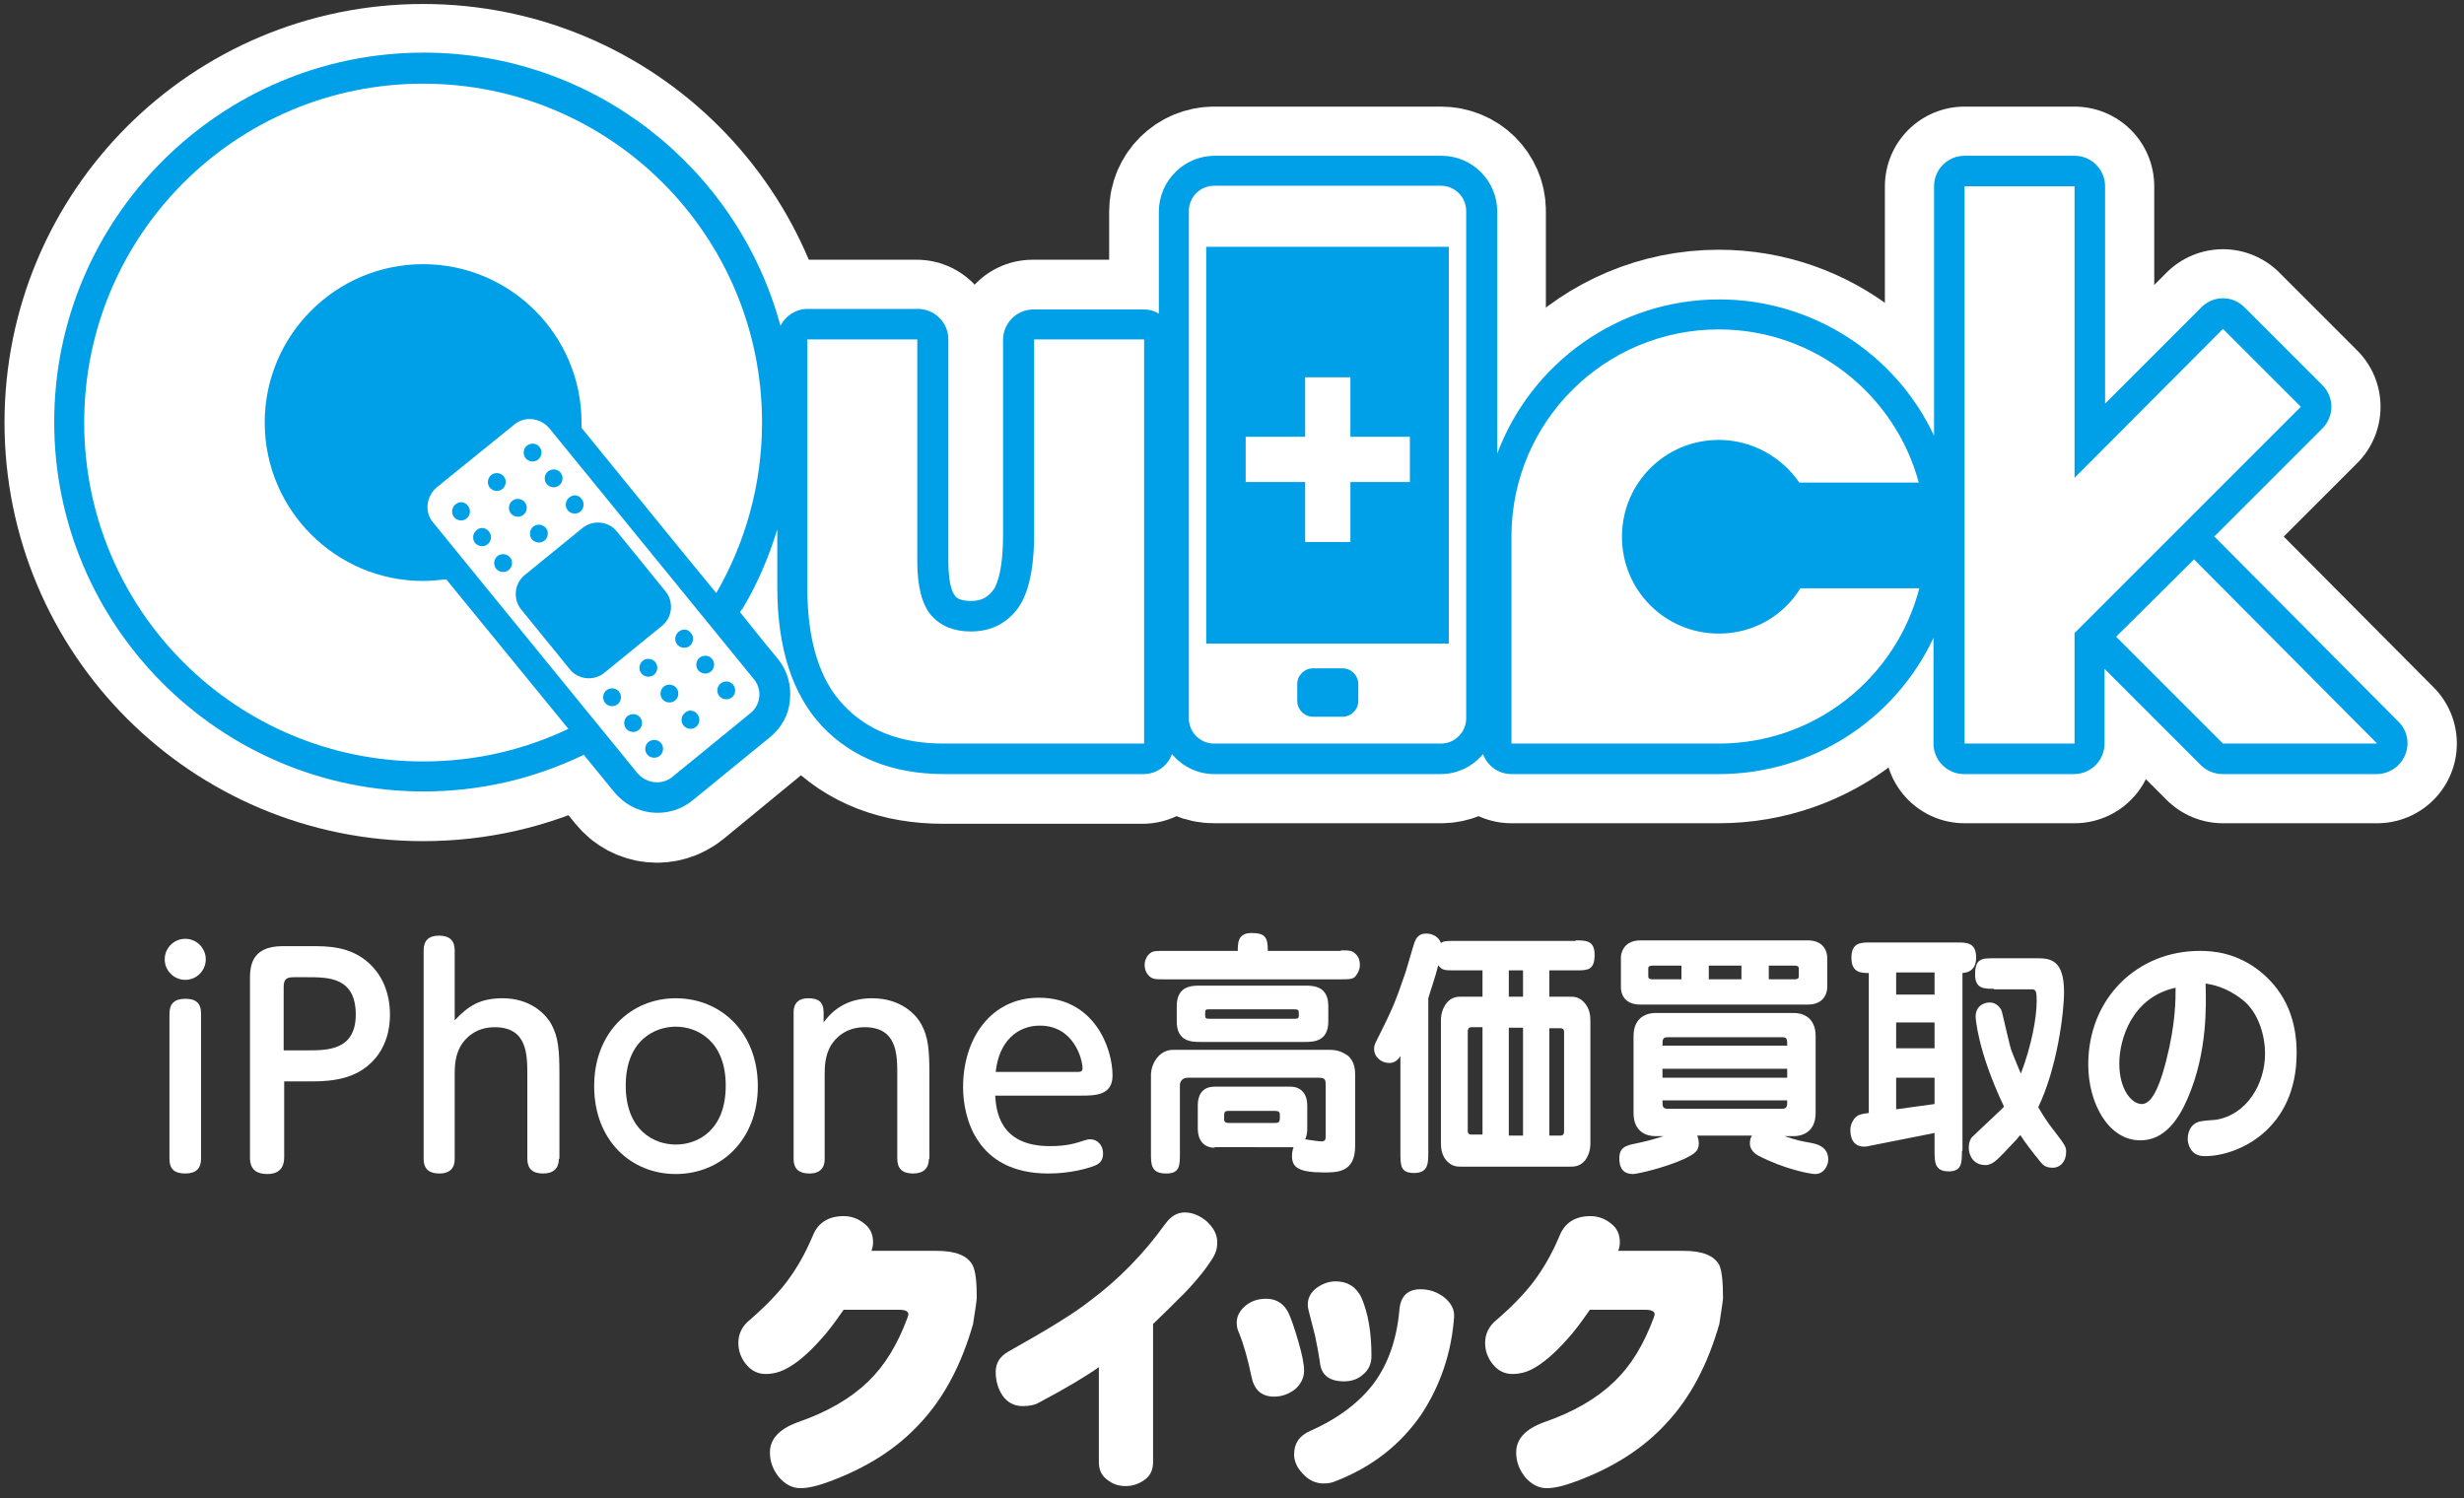
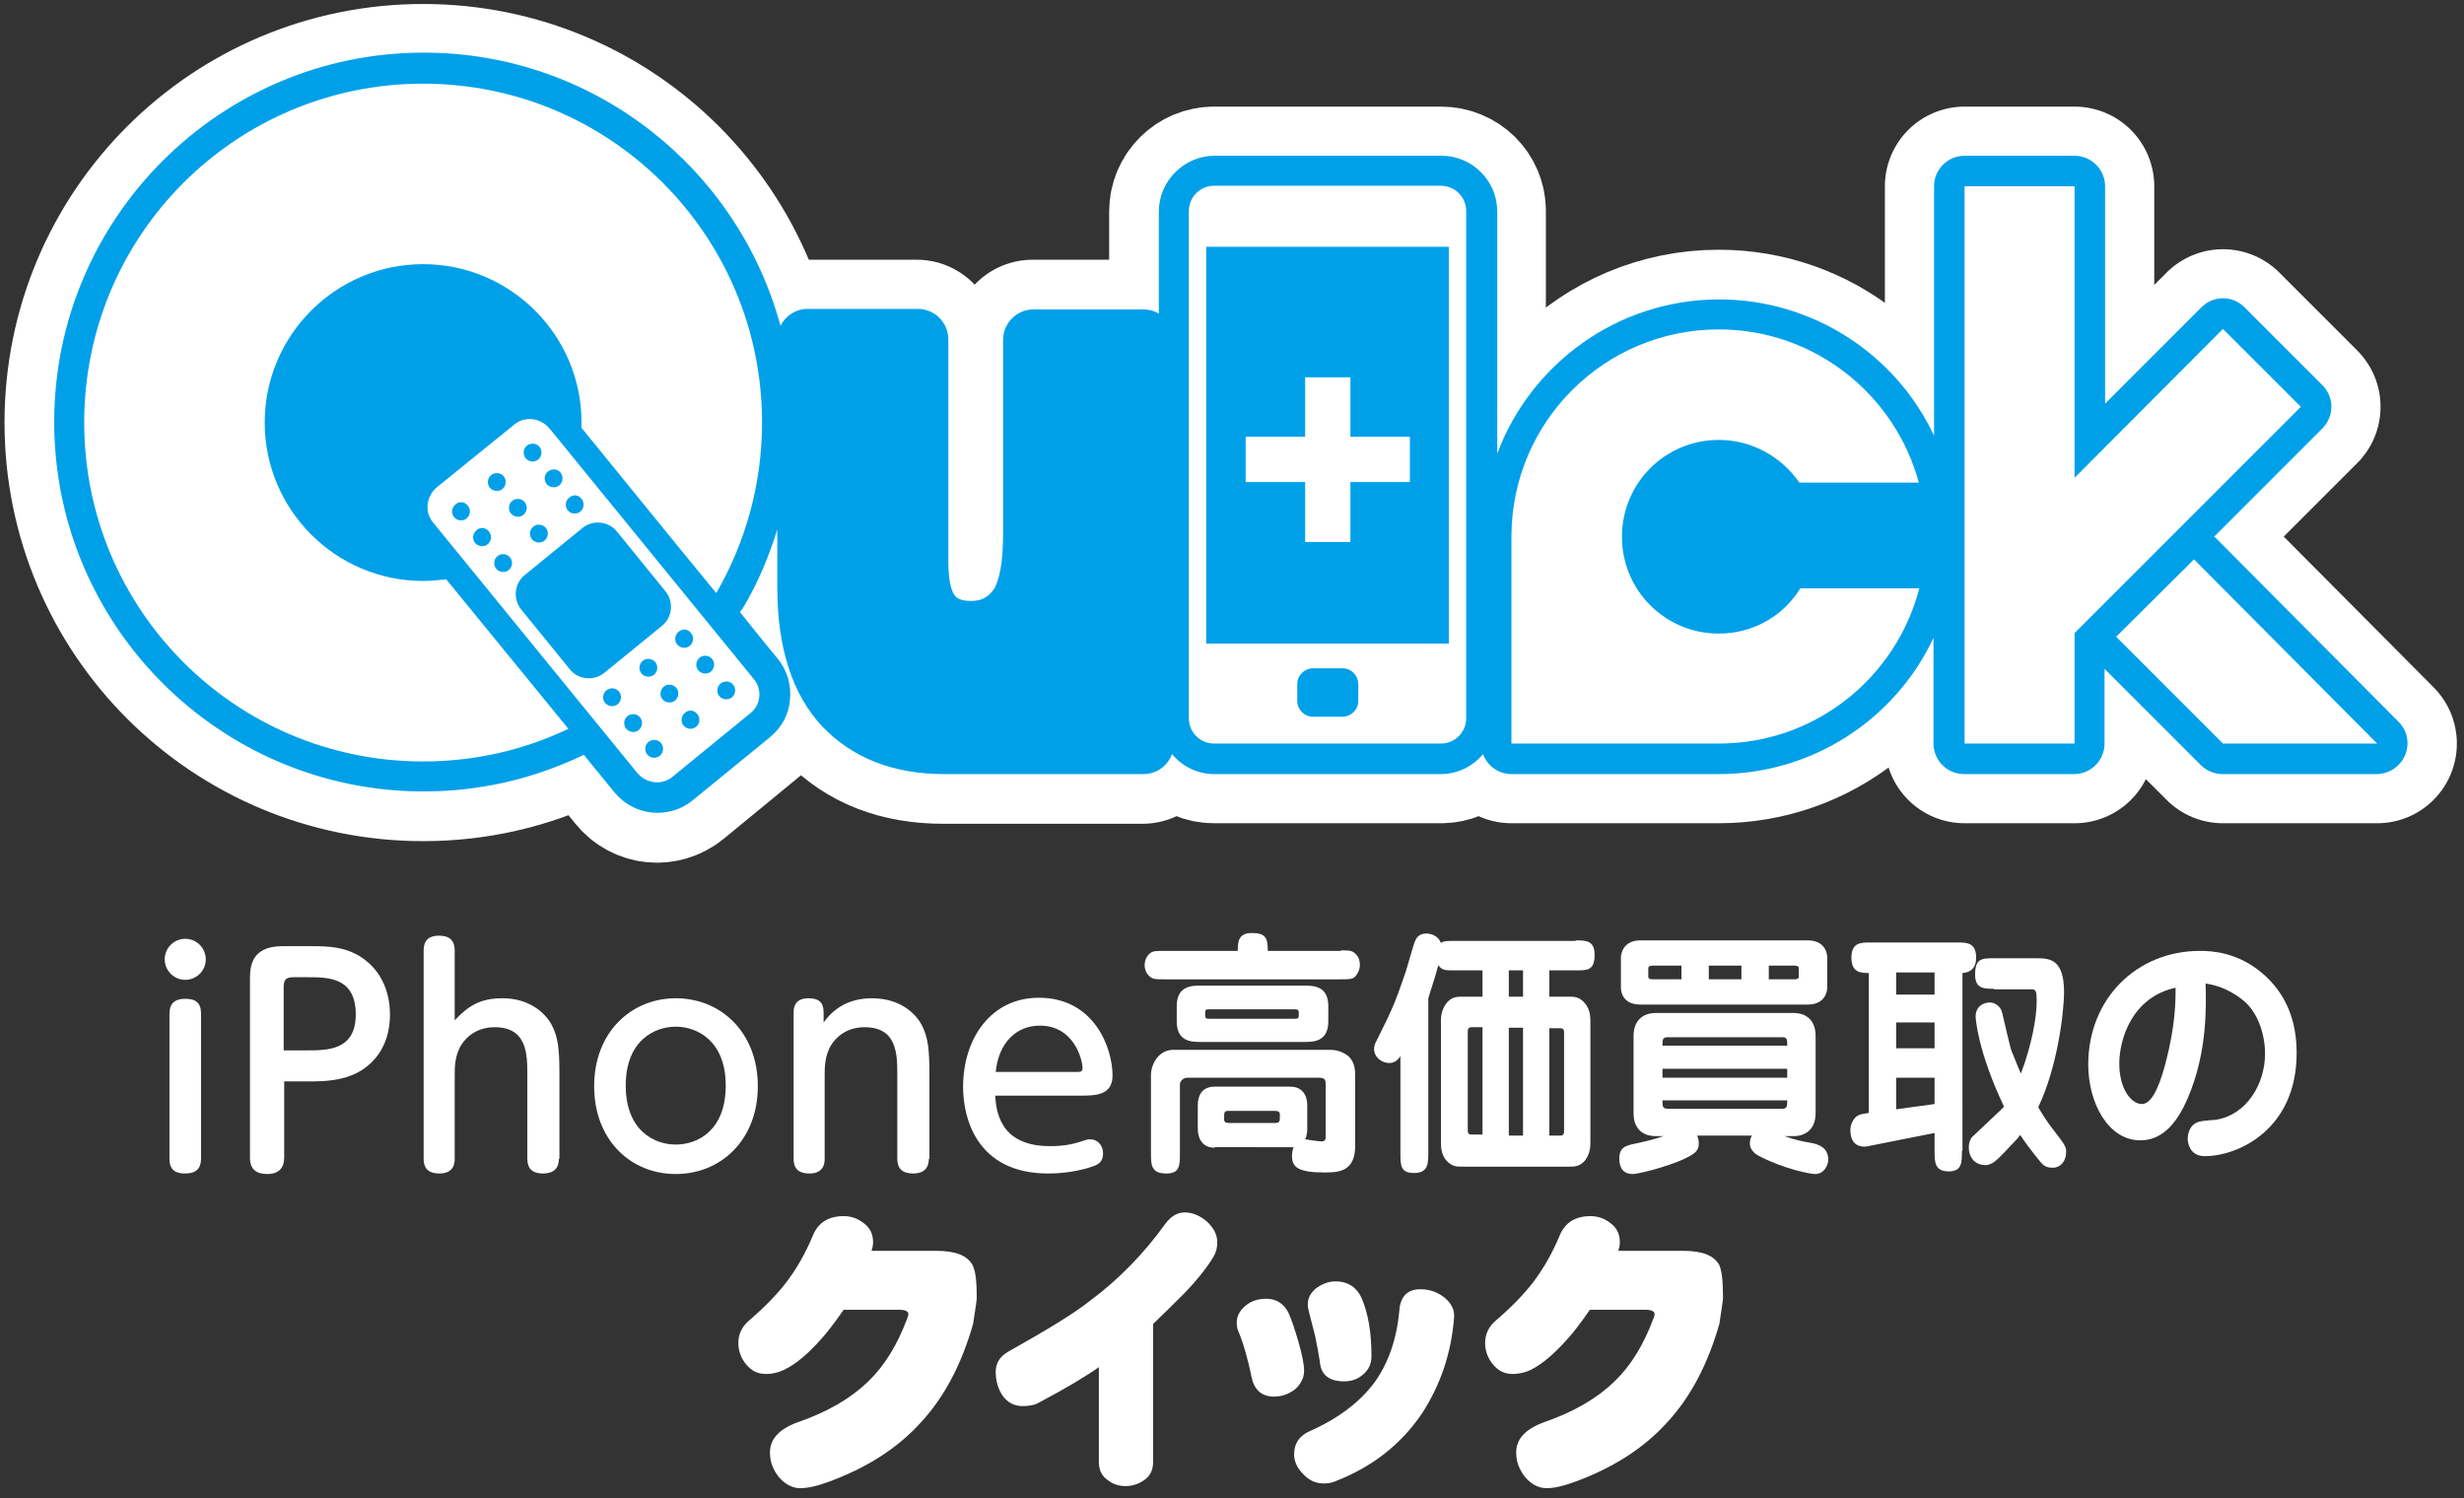
<svg xmlns="http://www.w3.org/2000/svg" version="1.1" id="レイヤー_1" x="0px" y="0px" width="468.2px" height="284.7px" viewBox="0 0 468.2 284.7" style="enable-background:new 0 0 468.2 284.7;" xml:space="preserve">
  <rect x="0" y="0" width="468.2" height="284.7" fill="#333333" stroke="none" />
  <style type="text/css">
	.st0{fill:#FFFFFF;}
	.st1{fill:none;stroke:#FFFFFF;stroke-width:30.284;stroke-linecap:round;stroke-linejoin:round;}
	.st2{fill:#00A0E9;}
</style>
  <g>
    <path class="st0" d="M80.4,15.9c-35.6,0-64.4,28.8-64.4,64.4c0,35.6,28.8,64.4,64.4,64.4c9.9,0,19.2-2.2,27.6-6.2   c-7.2-8.8-16.9-20.7-23.2-28.4c-1.5,0.2-2.9,0.4-4.4,0.4c-16.6,0-30.1-13.5-30.1-30.1c0-16.6,13.5-30.1,30.1-30.1   c16.6,0,30.1,13.5,30.1,30.1c0,0.3,0,0.6,0,1c5,6.1,16.7,20.6,25.6,31.4c5.5-9.5,8.7-20.6,8.7-32.4C144.8,44.7,116,15.9,80.4,15.9" />
    <path class="st1" d="M80.4,15.9c-35.6,0-64.4,28.8-64.4,64.4c0,35.6,28.8,64.4,64.4,64.4c9.9,0,19.2-2.2,27.6-6.2   c-7.2-8.8-16.9-20.7-23.2-28.4c-1.5,0.2-2.9,0.4-4.4,0.4c-16.6,0-30.1-13.5-30.1-30.1c0-16.6,13.5-30.1,30.1-30.1   c16.6,0,30.1,13.5,30.1,30.1c0,0.3,0,0.6,0,1c5,6.1,16.7,20.6,25.6,31.4c5.5-9.5,8.7-20.6,8.7-32.4C144.8,44.7,116,15.9,80.4,15.9z   " />
    <path class="st0" d="M196.4,101.5c0,7-1.1,11.8-3.4,14.5c-2.2,2.7-5.1,4-8.6,4c-3.2,0-5.7-1-7.5-3c-1.8-2-2.7-5.4-2.7-10.3V64.5   h-20.9v47.2c0,10.1,2.3,17.5,6.9,22.4c4.6,4.8,10.9,7.3,19,7.3h37.9V64.5h-20.9V101.5z" />
    <path class="st1" d="M196.4,101.5c0,7-1.1,11.8-3.4,14.5c-2.2,2.7-5.1,4-8.6,4c-3.2,0-5.7-1-7.5-3c-1.8-2-2.7-5.4-2.7-10.3V64.5   h-20.9v47.2c0,10.1,2.3,17.5,6.9,22.4c4.6,4.8,10.9,7.3,19,7.3h37.9V64.5h-20.9V101.5z" />
    <path class="st0" d="M273.8,35.4h-43.1c-2.6,0-4.8,2.1-4.8,4.8v96.3c0,2.6,2.1,4.8,4.8,4.8h43.1c2.6,0,4.8-2.1,4.8-4.8V40.1   C278.6,37.5,276.5,35.4,273.8,35.4" />
    <path class="st1" d="M273.8,35.4h-43.1c-2.6,0-4.8,2.1-4.8,4.8v96.3c0,2.6,2.1,4.8,4.8,4.8h43.1c2.6,0,4.8-2.1,4.8-4.8V40.1   C278.6,37.5,276.5,35.4,273.8,35.4z" />
-     <path class="st0" d="M326.6,120.4c-10.2,0-18.4-8.2-18.4-18.4c0-10.2,8.2-18.4,18.4-18.4c6.3,0,11.9,3.2,15.3,8.1h22.7   c-4.5-16.7-19.8-29.1-38-29.1c-21.7,0-39.3,17.5-39.4,39.2l0,0v39.5h38.5c0.3,0,0.6,0,0.9,0c18.3,0,33.7-12.5,38.1-29.5h-22.6   C338.9,117,333.2,120.4,326.6,120.4" />
    <path class="st1" d="M326.6,120.4c-10.2,0-18.4-8.2-18.4-18.4c0-10.2,8.2-18.4,18.4-18.4c6.3,0,11.9,3.2,15.3,8.1h22.7   c-4.5-16.7-19.8-29.1-38-29.1c-21.7,0-39.3,17.5-39.4,39.2l0,0v39.5h38.5c0.3,0,0.6,0,0.9,0c18.3,0,33.7-12.5,38.1-29.5h-22.6   C338.9,117,333.2,120.4,326.6,120.4z" />
    <polygon class="st0" points="422.4,62.5 394.2,90.8 394.2,35.4 373.3,35.4 373.3,141.3 394.2,141.3 394.2,120.3 437.2,77.3  " />
    <polygon class="st1" points="422.4,62.5 394.2,90.8 394.2,35.4 373.3,35.4 373.3,141.3 394.2,141.3 394.2,120.3 437.2,77.3  " />
    <polygon class="st0" points="416.9,106.3 402.1,121 422.4,141.3 451.7,141.3  " />
    <polygon class="st1" points="416.9,106.3 402.1,121 422.4,141.3 451.7,141.3  " />
    <path class="st0" d="M104.4,81.4c-1.7-2.1-4.7-2.4-6.8-0.7L83,92.6c-2.1,1.7-2.4,4.7-0.7,6.8l38.8,47.6c1.7,2.1,4.7,2.4,6.8,0.7   l14.6-12c2.1-1.7,2.4-4.7,0.7-6.8L104.4,81.4z" />
    <path class="st1" d="M104.4,81.4c-1.7-2.1-4.7-2.4-6.8-0.7L83,92.6c-2.1,1.7-2.4,4.7-0.7,6.8l38.8,47.6c1.7,2.1,4.7,2.4,6.8,0.7   l14.6-12c2.1-1.7,2.4-4.7,0.7-6.8L104.4,81.4z" />
    <path class="st2" d="M455.8,137.2l-34.8-35c-0.1-0.1-0.2-0.2-0.3-0.2c10.3-10.3,20.6-20.6,20.6-20.6c1.1-1.1,1.7-2.6,1.7-4.1   c0-1.5-0.6-3-1.7-4.1l-14.8-14.8c-2.3-2.3-5.9-2.3-8.2,0c0,0-10,10-18.3,18.3V35.4c0-3.2-2.6-5.8-5.8-5.8h-20.9   c-3.2,0-5.8,2.6-5.8,5.8v47.4c-7.3-15.6-23.2-25.9-40.8-25.9c-19.3,0-35.8,12.2-42.2,29.3v-46c0-5.8-4.7-10.6-10.6-10.6h-43.1   c-5.8,0-10.6,4.8-10.6,10.6v19.4c-0.8-0.5-1.8-0.8-2.9-0.8h-20.9c-3.2,0-5.8,2.6-5.8,5.8v36.9c0,7.8-1.5,10.3-2,10.8   c-1.1,1.4-2.4,1.9-4.1,1.9c-2.2,0-2.9-0.7-3.1-1.1c-0.2-0.2-1.2-1.6-1.2-6.4V64.5c0-3.2-2.6-5.8-5.8-5.8h-20.9   c-2.3,0-4.2,1.3-5.2,3.2c-8.1-29.9-35.4-51.9-67.8-51.9c-38.7,0-70.2,31.5-70.2,70.2c0,38.7,31.5,70.2,70.2,70.2   c10.5,0,20.6-2.3,30.1-6.8c0.1,0,0.2-0.1,0.3-0.2l5.8,7.1c1.8,2.2,4.3,3.6,7.1,3.9c2.8,0.3,5.6-0.5,7.8-2.3c0,0,14.7-12,14.7-12   c2.2-1.8,3.6-4.3,3.8-7.1c0.3-2.8-0.5-5.6-2.3-7.8c0,0-3-3.6-7.2-8.9c0.2-0.3,0.4-0.5,0.6-0.8c2.8-4.7,4.9-9.7,6.5-14.9v11   c0,11.6,2.9,20.4,8.5,26.4c5.7,6,13.5,9.1,23.2,9.1h37.9c2.5,0,4.6-1.6,5.4-3.8c1.9,2.3,4.8,3.8,8,3.8h43.1c3.2,0,6.1-1.5,8-3.8   c0.8,2.2,2.9,3.8,5.4,3.8h38.5c0.1,0,0.9,0,0.9,0c17.7,0,33.5-10.3,40.8-25.9v20.1c0,3.2,2.6,5.8,5.8,5.8h20.9   c3.2,0,5.8-2.6,5.8-5.8v-14.2l18.3,18.3c1.1,1.1,2.6,1.7,4.1,1.7h29.3c2.3,0,4.5-1.4,5.4-3.6C457.9,141.4,457.5,138.9,455.8,137.2" />
-     <path class="st0" d="M217.2,141.3h-37.9c-8.1,0-14.4-2.4-19-7.3c-4.6-4.8-6.9-12.3-6.9-22.4V64.5h20.9v42.2c0,4.8,0.9,8.2,2.7,10.3   c1.8,2,4.3,3,7.5,3c3.5,0,6.4-1.3,8.6-4c2.2-2.7,3.4-7.5,3.4-14.5V64.5h20.9V141.3z" />
    <path class="st0" d="M278.6,136.5c0,2.6-2.1,4.8-4.8,4.8h-43.1c-2.6,0-4.8-2.1-4.8-4.8V40.1c0-2.6,2.1-4.8,4.8-4.8h43.1   c2.6,0,4.8,2.1,4.8,4.8V136.5z" />
    <path class="st2" d="M258.1,133.2c0,1.7-1.4,3-3,3h-5.6c-1.7,0-3-1.4-3-3V130c0-1.7,1.4-3,3-3h5.6c1.7,0,3,1.4,3,3V133.2z" />
    <rect x="229.2" y="46.9" class="st2" width="46.1" height="75.4" />
    <path class="st0" d="M80.4,110.4c-16.6,0-30.1-13.5-30.1-30.1c0-16.6,13.5-30.1,30.1-30.1c16.6,0,30.1,13.5,30.1,30.1   c0,0.3,0,0.6,0,1c5,6.1,16.7,20.6,25.6,31.4c5.5-9.5,8.7-20.6,8.7-32.4c0-35.6-28.8-64.4-64.4-64.4c-35.6,0-64.4,28.8-64.4,64.4   c0,35.6,28.8,64.4,64.4,64.4c9.9,0,19.2-2.2,27.6-6.2c-7.2-8.8-16.9-20.7-23.2-28.4C83.4,110.2,82,110.4,80.4,110.4" />
    <polygon class="st0" points="256.6,83 256.6,71.7 248,71.7 248,83 236.7,83 236.7,91.6 248,91.6 248,103 256.6,103 256.6,91.6    267.9,91.6 267.9,83  " />
    <path class="st0" d="M143.2,129l-38.8-47.6c-1.7-2-4.7-2.4-6.7-0.7L83,92.6c-2,1.7-2.4,4.7-0.7,6.7l38.8,47.6   c1.7,2,4.7,2.4,6.7,0.7l14.7-12C144.6,134,144.9,131,143.2,129" />
    <path class="st2" d="M126.4,112.3c1.7,2,1.4,5.1-0.7,6.7l-10.8,8.8c-2,1.7-5.1,1.4-6.7-0.7l-9.1-11.2c-1.7-2-1.4-5.1,0.7-6.7   l10.8-8.8c2-1.7,5.1-1.4,6.7,0.7L126.4,112.3z" />
    <path class="st2" d="M88.9,96.1c0.6,0.7,0.5,1.8-0.2,2.4c-0.7,0.6-1.8,0.5-2.4-0.2c-0.6-0.7-0.5-1.8,0.2-2.4   C87.2,95.2,88.3,95.3,88.9,96.1" />
    <path class="st2" d="M95.7,90.5c0.6,0.7,0.5,1.8-0.2,2.4c-0.7,0.6-1.8,0.5-2.4-0.2c-0.6-0.7-0.5-1.8,0.2-2.4   C94,89.7,95.1,89.8,95.7,90.5" />
    <path class="st2" d="M102.5,84.9c0.6,0.7,0.5,1.8-0.2,2.4c-0.7,0.6-1.8,0.5-2.4-0.2c-0.6-0.7-0.5-1.8,0.2-2.4   C100.9,84.1,101.9,84.2,102.5,84.9" />
    <path class="st2" d="M92.9,101c0.6,0.7,0.5,1.8-0.2,2.4c-0.7,0.6-1.8,0.5-2.4-0.2c-0.6-0.7-0.5-1.8,0.2-2.4   C91.2,100.1,92.3,100.2,92.9,101" />
    <path class="st2" d="M99.7,95.4c0.6,0.7,0.5,1.8-0.2,2.4c-0.7,0.6-1.8,0.5-2.4-0.2c-0.6-0.7-0.5-1.8,0.2-2.4   C98,94.6,99.1,94.7,99.7,95.4" />
    <path class="st2" d="M106.5,89.8c0.6,0.7,0.5,1.8-0.2,2.4c-0.7,0.6-1.8,0.5-2.4-0.2c-0.6-0.7-0.5-1.8,0.2-2.4   C104.9,89,105.9,89.1,106.5,89.8" />
    <path class="st2" d="M96.9,105.9c0.6,0.7,0.5,1.8-0.2,2.4c-0.7,0.6-1.8,0.5-2.4-0.2c-0.6-0.7-0.5-1.8,0.2-2.4   C95.2,105.1,96.3,105.2,96.9,105.9" />
    <path class="st2" d="M103.7,100.3c0.6,0.7,0.5,1.8-0.2,2.4c-0.7,0.6-1.8,0.5-2.4-0.2c-0.6-0.7-0.5-1.8,0.2-2.4   C102,99.5,103.1,99.6,103.7,100.3" />
    <path class="st2" d="M110.5,94.8c0.6,0.7,0.5,1.8-0.2,2.4c-0.7,0.6-1.8,0.5-2.4-0.2c-0.6-0.7-0.5-1.8,0.2-2.4   C108.9,93.9,109.9,94,110.5,94.8" />
    <path class="st2" d="M117.6,131.4c0.6,0.7,0.5,1.8-0.2,2.4c-0.7,0.6-1.8,0.5-2.4-0.2c-0.6-0.7-0.5-1.8,0.2-2.4   C116,130.6,117,130.7,117.6,131.4" />
    <path class="st2" d="M124.5,125.8c0.6,0.7,0.5,1.8-0.2,2.4c-0.7,0.6-1.8,0.5-2.4-0.2c-0.6-0.7-0.5-1.8,0.2-2.4   C122.8,125,123.9,125.1,124.5,125.8" />
    <path class="st2" d="M131.3,120.3c0.6,0.7,0.5,1.8-0.2,2.4c-0.7,0.6-1.8,0.5-2.4-0.2c-0.6-0.7-0.5-1.8,0.2-2.4   C129.7,119.4,130.7,119.5,131.3,120.3" />
    <path class="st2" d="M121.6,136.3c0.6,0.7,0.5,1.8-0.2,2.4c-0.7,0.6-1.8,0.5-2.4-0.2c-0.6-0.7-0.5-1.8,0.2-2.4   C120,135.5,121,135.6,121.6,136.3" />
    <path class="st2" d="M128.5,130.7c0.6,0.7,0.5,1.8-0.2,2.4c-0.7,0.6-1.8,0.5-2.4-0.2c-0.6-0.7-0.5-1.8,0.2-2.4   C126.8,129.9,127.9,130,128.5,130.7" />
    <path class="st2" d="M135.3,125.2c0.6,0.7,0.5,1.8-0.2,2.4c-0.7,0.6-1.8,0.5-2.4-0.2c-0.6-0.7-0.5-1.8,0.2-2.4   C133.7,124.4,134.7,124.5,135.3,125.2" />
    <path class="st2" d="M125.6,141.2c0.6,0.7,0.5,1.8-0.2,2.4c-0.7,0.6-1.8,0.5-2.4-0.2c-0.6-0.7-0.5-1.8,0.2-2.4   C124,140.4,125,140.5,125.6,141.2" />
    <path class="st2" d="M132.5,135.7c0.6,0.7,0.5,1.8-0.2,2.4c-0.7,0.6-1.8,0.5-2.4-0.2c-0.6-0.7-0.5-1.8,0.2-2.4   C130.8,134.8,131.9,134.9,132.5,135.7" />
    <path class="st2" d="M139.3,130.1c0.6,0.7,0.5,1.8-0.2,2.4c-0.7,0.6-1.8,0.5-2.4-0.2c-0.6-0.7-0.5-1.8,0.2-2.4   C137.7,129.3,138.7,129.4,139.3,130.1" />
    <path class="st0" d="M326.6,120.4c-10.2,0-18.4-8.2-18.4-18.4c0-10.2,8.2-18.4,18.4-18.4c6.3,0,11.9,3.2,15.3,8.1h22.7   c-4.5-16.7-19.8-29.1-38-29.1c-21.7,0-39.3,17.5-39.4,39.2l0,0v39.5h38.5c0.3,0,0.6,0,0.9,0c18.3,0,33.7-12.5,38.1-29.5h-22.6   C338.9,117,333.2,120.4,326.6,120.4" />
    <polygon class="st0" points="437.2,77.3 422.4,62.5 394.2,90.8 394.2,35.4 373.3,35.4 373.3,141.3 394.2,141.3 394.2,120.3  " />
    <polygon class="st0" points="416.9,106.3 402.1,121 422.4,141.3 451.7,141.3  " />
  </g>
  <g>
    <path class="st0" d="M185.6,246.7c-0.1,1.2-0.4,2.8-0.7,4.9c-2.2,7.7-5.5,14-10.1,18.9c-4.4,4.8-10.1,8.4-17.1,11   c-2.4,0.9-4.2,1.3-5.6,1.3c-1.5,0-2.9-0.7-4.1-2.1c-1.1-1.4-1.7-2.9-1.7-4.7c0-2.5,1.7-4.4,5.2-5.7c5.8-2,10.2-4.6,13.5-7.8   c3.1-3,5.5-6.9,7.4-12c0.1-0.3,0.2-0.5,0.2-0.8c0-0.5-0.6-0.8-1.7-0.8h-10.6c-1.6,2.3-3,4.2-4.3,5.6c-2.4,2.7-4.7,4.7-7,5.8   c-1,0.5-2.2,0.8-3.5,0.8c-1.5,0-2.7-0.6-3.7-1.8c-1-1.2-1.5-2.6-1.5-4.1c0-1.7,0.7-3.2,2.2-4.4c2.9-2.5,5.2-4.9,6.9-7.1   c1.9-2.5,3.6-5.4,5.1-9c1-2.4,3-3.6,5.8-3.6c1.5,0,2.8,0.5,3.9,1.4c1.2,0.9,1.7,2.1,1.7,3.6c0,0.5-0.1,1-0.3,1.6h12.4   c3.6,0,5.8,0.9,6.8,2.7C185.4,241.6,185.6,243.6,185.6,246.7" />
    <path class="st0" d="M231.3,236.1c0,1-0.2,1.8-0.7,2.7c-1.2,2-3,4.3-5.5,6.9c-2,2-3.9,3.9-6,5.9v26.3c0,1.4-0.5,2.5-1.6,3.3   c-1.1,0.8-2.3,1.2-3.6,1.2c-1.4,0-2.5-0.4-3.5-1.2c-1.1-0.8-1.6-1.9-1.6-3.4v-18c-2.4,1.7-6.2,4-11.5,6.8c-0.7,0.4-1.7,0.6-3,0.6   c-1.6,0-2.9-0.7-3.8-2c-0.8-1.2-1.3-2.7-1.3-4.5c0-1.7,0.8-2.9,2.3-3.8c7.3-4.1,12.6-7.3,15.6-9.7c5.4-4,10.2-8.9,14.3-14.6   c1.1-1.5,2.3-2.2,3.7-2.2c1.5,0,2.9,0.6,4.2,1.7C230.6,233.3,231.3,234.6,231.3,236.1" />
    <path class="st0" d="M247.8,260.5c0,1.3-0.6,2.5-1.7,3.5c-1.2,0.9-2.5,1.4-4,1.4c-2.4,0-3.8-1.3-4.3-3.8c-0.7-3.4-1.5-6.2-2.4-8.4   c-0.3-0.6-0.4-1.2-0.4-1.9c0-1.2,0.6-2.3,1.7-3.2c1.1-0.9,2.4-1.3,3.9-1.3c1.9,0,3.3,0.9,4.2,2.6c0.6,1.3,1.2,3.1,1.9,5.5   C247.4,257.3,247.8,259.2,247.8,260.5 M276.3,250.3c-0.5,6.8-2.6,12.9-6.1,18.3c-4,5.9-9.5,10.2-16.5,12.9   c-0.7,0.3-1.4,0.4-2.2,0.4c-1.5,0-2.8-0.6-3.9-1.8c-1.1-1.1-1.7-2.4-1.7-3.7c0-2.1,1-3.6,3.1-4.5c5.4-2.4,9.4-5.5,12.1-9.1   c2.7-3.7,4.3-8.3,4.8-13.8c0.2-2.7,1.6-4,4-4c1.7,0,3.2,0.5,4.6,1.6C275.8,247.7,276.4,248.9,276.3,250.3 M260.6,257.7   c0,1.4-0.5,2.6-1.6,3.5c-1,0.9-2.2,1.3-3.6,1.3c-2.8,0-4.4-1.2-4.6-3.7c-0.2-1.3-0.5-3-0.9-4.9c-0.4-1.5-0.8-3.1-1.2-4.7   c-0.1-0.4-0.2-0.8-0.2-1.3c0-1.2,0.5-2.2,1.6-3.1c1.1-0.8,2.3-1.3,3.7-1.3c2.2,0,3.9,1,4.9,3.1C260,249.6,260.6,253.3,260.6,257.7" />
    <path class="st0" d="M327.4,246.7c-0.1,1.2-0.4,2.8-0.7,4.9c-2.2,7.7-5.5,14-10.1,18.9c-4.4,4.8-10.1,8.4-17.1,11   c-2.4,0.9-4.2,1.3-5.6,1.3c-1.5,0-2.9-0.7-4.1-2.1c-1.1-1.4-1.7-2.9-1.7-4.7c0-2.5,1.7-4.4,5.2-5.7c5.8-2,10.2-4.6,13.5-7.8   c3.1-3,5.5-6.9,7.4-12c0.1-0.3,0.2-0.5,0.2-0.8c0-0.5-0.6-0.8-1.7-0.8h-10.6c-1.6,2.3-3,4.2-4.3,5.6c-2.4,2.7-4.7,4.7-6.9,5.8   c-1,0.5-2.2,0.8-3.5,0.8c-1.5,0-2.7-0.6-3.7-1.8c-1-1.2-1.5-2.6-1.5-4.1c0-1.7,0.7-3.2,2.2-4.4c2.9-2.5,5.2-4.9,6.9-7.1   c1.9-2.5,3.6-5.4,5.1-9c1-2.4,3-3.6,5.8-3.6c1.5,0,2.8,0.5,3.9,1.4c1.2,0.9,1.7,2.1,1.7,3.6c0,0.5-0.1,1-0.3,1.6h12.4   c3.6,0,5.8,0.9,6.8,2.7C327.2,241.6,327.4,243.6,327.4,246.7" />
  </g>
  <g>
    <path class="st0" d="M254.8,180.6c1.6,0,2.2,0,2.9,0.8c0.5,0.5,0.7,1.2,0.7,2c0,0.9-0.5,1.8-1,2.3c-0.6,0.4-1.2,0.4-2.6,0.4h-33.7   c-1.6,0-2.2,0-2.9-0.8c-0.5-0.5-0.7-1.3-0.7-1.9c0-1,0.5-1.9,1.1-2.3c0.5-0.4,1.2-0.4,2.5-0.4h14.1c0-1.5,0-3.4,2.6-3.4   c2.7,0,3.1,0.9,3.1,3.4H254.8z M230.8,218.1c-2.2,0-3.2-1.6-3.2-3.6V210c0-1.7,0.7-3.5,3.2-3.5h14.4c2.2,0,3.2,1.6,3.2,3.5v4.6   c0,0.1,0,1.1-0.4,1.9c0.5,0.1,2.7,0.4,3.1,0.4c0.8,0,0.8-0.5,0.8-1v-9.5c0-1.2,0-1.6-1.4-1.6h-24.8c-0.9,0-1.5,0.6-1.5,1.4v12.9   c0,2.4,0,3.9-2.6,3.9c-2.9,0-2.9-1.7-2.9-3.9v-14.8c0-2.1,1.5-4.8,4.2-4.8h29.8c1.8,0,2.8,0.7,3.4,1.1c1.4,1.2,1.4,2.8,1.4,4v13.2   c0,5-3.4,5-5.9,5c-4.9,0-6.1-1-6.1-3.1c0-0.6,0.1-1.2,0.3-1.7c-0.2,0-0.3,0-0.6,0H230.8z M247.9,187.3c1.6,0,4.5,0,4.5,3.9v2.9   c0,3.9-2.9,3.9-4.5,3.9h-19.8c-1.6,0-4.5,0-4.5-3.9v-2.9c0-3.9,2.9-3.9,4.5-3.9H247.9z M245.9,193.6c0.9,0,0.9-0.1,0.9-1.1   c0-0.6-0.2-0.7-0.9-0.7h-16c-0.9,0-0.9,0-0.9,1.1c0,0.6,0.1,0.7,0.9,0.7H245.9z M242.1,213.4c1.1,0,1.1-0.2,1.1-1.5   c0-0.7-0.3-0.8-1.1-0.8h-8.4c-1.1,0-1.1,0.1-1.1,1.5c0,0.7,0.3,0.8,1.1,0.8H242.1z" />
    <path class="st0" d="M299.4,178.7c1.9,0,3.6,0,3.6,2.7c0,3-1.3,3-3.6,3h-5v5h3.8c1,0,1.9,0,3,1.3c0.9,1.1,1,2.4,1,3.3v23.2   c0,1.3-0.3,2.3-1,3.3c-1,1.2-2.1,1.2-3,1.2h-20.4c-1,0-1.9,0-3-1.2c-0.9-1.1-1-2.4-1-3.3v-23.2c0-1.3,0.3-2.3,1-3.3   c1-1.3,2.1-1.3,3-1.3h3.9v-5h-5.2c-2,0-2.5,0-3.2-1c-0.6,2.4-1.6,5.2-1.9,6.3v29.2c0,2.2,0,4-2.7,4c-2.6,0-2.6-1.4-2.6-4v-18.2   c-0.5,0.8-1.2,1.3-2.1,1.3c-1.5,0-2.9-1.1-2.9-2.7c0-0.3,0.1-0.8,0.3-1.2c3.3-6.6,3.6-7.3,5.7-13.4c0.3-0.9,1.6-5.6,1.8-5.9   c0.2-0.5,0.7-1.4,2.1-1.4c0.9,0,2.3,0.4,2.8,1.8c0.5-0.4,1.2-0.4,2.7-0.4H299.4z M281.7,195.2h-2.1c-0.7,0-0.7,0.6-0.7,0.8v18.8   c0,0.3,0,0.8,0.7,0.8h2.1V195.2z M286.7,189.4h2.7v-5h-2.7V189.4z M286.7,215.8h2.7v-20.5h-2.7V215.8z M294.4,215.8h2.1   c0.7,0,0.7-0.6,0.7-0.8v-18.8c0-0.3,0-0.8-0.7-0.8h-2.1V215.8z" />
    <path class="st0" d="M322.5,215.8c0.1,0.3,0.3,0.8,0.3,1.5c0,1.5-0.9,2-2.7,2.9c-3.7,1.7-9,2.9-9.8,2.9c-2.4,0-2.6-1.9-2.6-3   c0-2,1.2-2.3,2.2-2.6c2.8-0.6,3.7-0.8,6.2-1.6h-1.6c-1.5,0-4.1-0.7-4.1-4.4v-14.6c0-3.8,2.8-4.4,4.1-4.4h26.4   c1.5,0,4.1,0.7,4.1,4.4v14.6c0,3.8-2.8,4.4-4.1,4.4h-1.8c2.3,0.8,2.9,0.9,5.1,1.3c1.6,0.3,3.2,1,3.2,3.2c0,0.9-0.7,2.7-2.5,2.7   c-0.9,0-5.8-0.9-10.8-3.5c-0.4-0.2-1.6-1-1.6-2.3c0-0.7,0.2-1.2,0.4-1.5H322.5z M343.5,178.7c3.3,0,3.7,2.5,3.7,3.2v5.8   c0,0.7-0.4,3.2-3.7,3.2h-31.8c-3.4,0-3.7-2.5-3.7-3.2v-5.8c0-0.6,0.4-3.2,3.7-3.2H343.5z M314.1,183.5c-0.3,0-0.9,0-0.9,0.5v1.6   c0,0.5,0.6,0.5,0.9,0.5h5.4v-2.6H314.1z M317,197.1c-1.1,0-1.1,0.4-1.1,1.6h23.7c0-1.2,0-1.6-1-1.6H317z M315.9,204.8h23.7v-1.7   h-23.7V204.8z M315.9,209.1c0,1.2,0,1.6,1.1,1.6h21.6c1,0,1-0.5,1-1.6H315.9z M324.7,186.1h6.2v-2.6h-6.2V186.1z M336.1,186.1h4.8   c0.3,0,0.9,0,0.9-0.5V184c0-0.5-0.6-0.5-0.9-0.5h-4.8V186.1z" />
    <path class="st0" d="M372.8,218.7c0,2.2,0,3.9-2.5,3.9c-2.7,0-2.7-1.8-2.7-3.9v-3.4l-12.1,2.4c-0.4,0.1-0.9,0.2-1.2,0.2   c-2.4,0-2.7-2-2.7-3.2c0-1.2,0.7-2.1,1-2.4c0.6-0.5,1-0.6,2.5-0.8v-26.6c-1.4,0-3.3,0-3.3-2.9c0-2.9,1.8-2.9,3.6-2.9h16.5   c1.8,0,3.6,0,3.6,2.9c0,1.8-0.9,2.8-2.6,2.9V218.7z M360.3,189h7.3v-4.2h-7.3V189z M360.3,199.2h7.3v-4.9h-7.3V199.2z M360.3,204.8   v6l7.3-1v-5H360.3z M378.9,187.9c-1.9,0-3.6,0-3.6-2.7c0-3.1,1.3-3.1,3.6-3.1h8.2c2.5,0,5.1,0.3,5.1,6.4c0,4-1.3,14.4-4.9,21.9   c0.7,1.2,1.8,3,3.1,4.6c2.2,2.8,2.2,3.1,2.2,3.9c0,1.8-1.1,3-2.5,3c-1.2,0-1.7-0.3-2.3-1c-1.5-1.8-3.3-4.2-3.9-5.2   c-0.2,0.2-0.3,0.3-0.6,0.7c-4,4.3-4.4,4.6-5.4,4.9c-0.1,0.1-0.4,0.1-0.6,0.1c-2.4,0-3.2-1.9-3.2-3.3c0-1.1,0.4-1.8,0.6-2l5.4-5.1   c0.3-0.3,0.5-0.5,0.7-0.7c-5.1-10.7-5.4-17-5.4-17.1c0-1.9,1.4-2.7,2.7-2.7c1.2,0,2.1,1,2.3,1.8c0.3,1.1,1.6,7.1,1.9,7.6   c0.4,0.9,1.3,3.3,1.7,4.1c2-5.2,3-10.6,3-13.7c0-1.8-0.1-2.3-0.9-2.3H378.9z" />
    <path class="st0" d="M415.7,208.7c-1.8,4.2-4.5,8-9,8c-6.1,0-9.9-7.1-9.9-14.4c0-12.6,9.3-21.6,21.2-21.6c2.5,0,7.1,0.3,11.7,4.1   c4.8,4,6.7,9.3,6.7,15.3c0,14.6-11.2,19.6-17.4,19.6c-0.4,0-1.6,0-2.4-0.9c-0.5-0.5-0.9-1.5-0.9-2.4c0-0.2,0-2.8,2.4-3.3   c0.4-0.1,2.5-0.3,2.9-0.3c5.9-0.9,9.4-6.8,9.4-12.6c0-3.1-1.1-7.8-4.4-10.3c-3.1-2.4-5.7-2.8-6.9-3   C419.2,191,419.5,199.9,415.7,208.7 M402.7,202.1c0,4.9,2.3,7.7,4.3,7.7c2.3,0,3.8-5.1,4.6-8.2c1.8-7,1.8-11.6,1.8-13.9   C405.1,189.5,402.7,197.5,402.7,202.1" />
    <g>
      <path class="st0" d="M39.1,182.3c0,2.1-1.7,3.9-3.9,3.9c-2.1,0-3.9-1.7-3.9-3.9s1.8-3.9,3.9-3.9C37.4,178.4,39.1,180.2,39.1,182.3    z M32.2,192.6c0-1.8,0.9-2.8,3-2.8c1.9,0,3,0.7,3,2.8v27.6c0,1.8-0.9,2.8-3,2.8c-1.9,0-3-0.7-3-2.8V192.6z" />
      <path class="st0" d="M54,220c0,1.9-1,3.1-3.2,3.1c-2,0-3.3-0.8-3.3-3.1v-33.8c0-2.2,0-6.4,6.2-6.4h5.5c2.9,0,7,0,10.4,2.8    c3,2.4,4.5,6.1,4.5,10.2c0,1.8-0.2,7.9-6.3,11.1c-2.8,1.4-5.8,1.6-8.9,1.6H54V220z M58.4,199.6c3.8,0,9.2,0,9.2-6.8    c0-7.1-5.2-7.1-9.2-7.1h-2.6c-1.4,0-1.9,0.4-1.9,1.9v12H58.4z" />
      <path class="st0" d="M106.2,220.2c0,1.8-1,2.8-3,2.8c-2,0-3-0.9-3-2.8v-15.9c0-3.9,0-9.1-6.2-9.1c-3.7,0-5.6,2.2-6.3,3.3    c-1.3,2-1.3,4.4-1.3,5.8v15.9c0,0.6,0,2.8-2.9,2.8c-1.8,0-3-0.7-3-2.8v-39.6c0-1.8,0.9-2.8,2.9-2.8c2.1,0,3,1,3,2.8v13.3    c2.6-2.8,4.9-4.2,9.1-4.2c5.1,0,8.1,2.8,9.3,5c1.3,2.4,1.5,4.9,1.5,9.5V220.2z" />
      <path class="st0" d="M128.4,189.7c8.6,0,15.6,6.5,15.6,16.7c0,10.2-7,16.7-15.6,16.7c-8.5,0-15.5-6.4-15.5-16.7    S120,189.7,128.4,189.7z M128.4,217.5c4.2,0,9.5-2.7,9.5-11.2c0-8.5-5.4-11.2-9.5-11.2c-4,0-9.5,2.6-9.5,11.2    C118.9,214.8,124.3,217.5,128.4,217.5z" />
      <path class="st0" d="M176.5,220.2c0,1.8-1,2.8-3,2.8s-3-0.9-3-2.8v-15.9c0-3.9,0-9.1-6.2-9.1c-3.7,0-5.6,2.2-6.3,3.3    c-1.3,2-1.3,4.4-1.3,5.8v15.9c0,0.6,0,2.8-2.9,2.8c-1.8,0-3-0.7-3-2.8v-27.8c0-2.1,1.3-2.7,2.8-2.7c1.8,0,2.9,0.6,2.9,2.7v1.9    c2.5-3.5,5.9-4.6,9.2-4.6c5.7,0,8.5,3.3,9.4,5c1.3,2.4,1.5,4.9,1.5,9.5V220.2z" />
      <path class="st0" d="M189.1,208.2c0.2,2.7,0.7,9.6,10.4,9.6c3.1,0,4.8-0.5,6.6-1.1c0.3-0.1,0.6-0.2,1.1-0.2c1.3,0,2.4,1.1,2.4,2.7    c0,1.4-0.7,2-1.8,2.4c-1.1,0.4-4.3,1.4-8.6,1.4c-13.8,0-16.2-10.8-16.2-16.4c0-9.4,5.4-17,14.4-17c10.5,0,14,9.5,14,14.8    c0,3.8-3.4,3.8-6,3.8H189.1z M204.6,203.7c0.6,0,1.1,0,1.1-0.7c0-1.6-1.6-8.1-8.1-8.1c-4.3,0-7.8,3-8.4,8.8H204.6z" />
    </g>
  </g>
</svg>